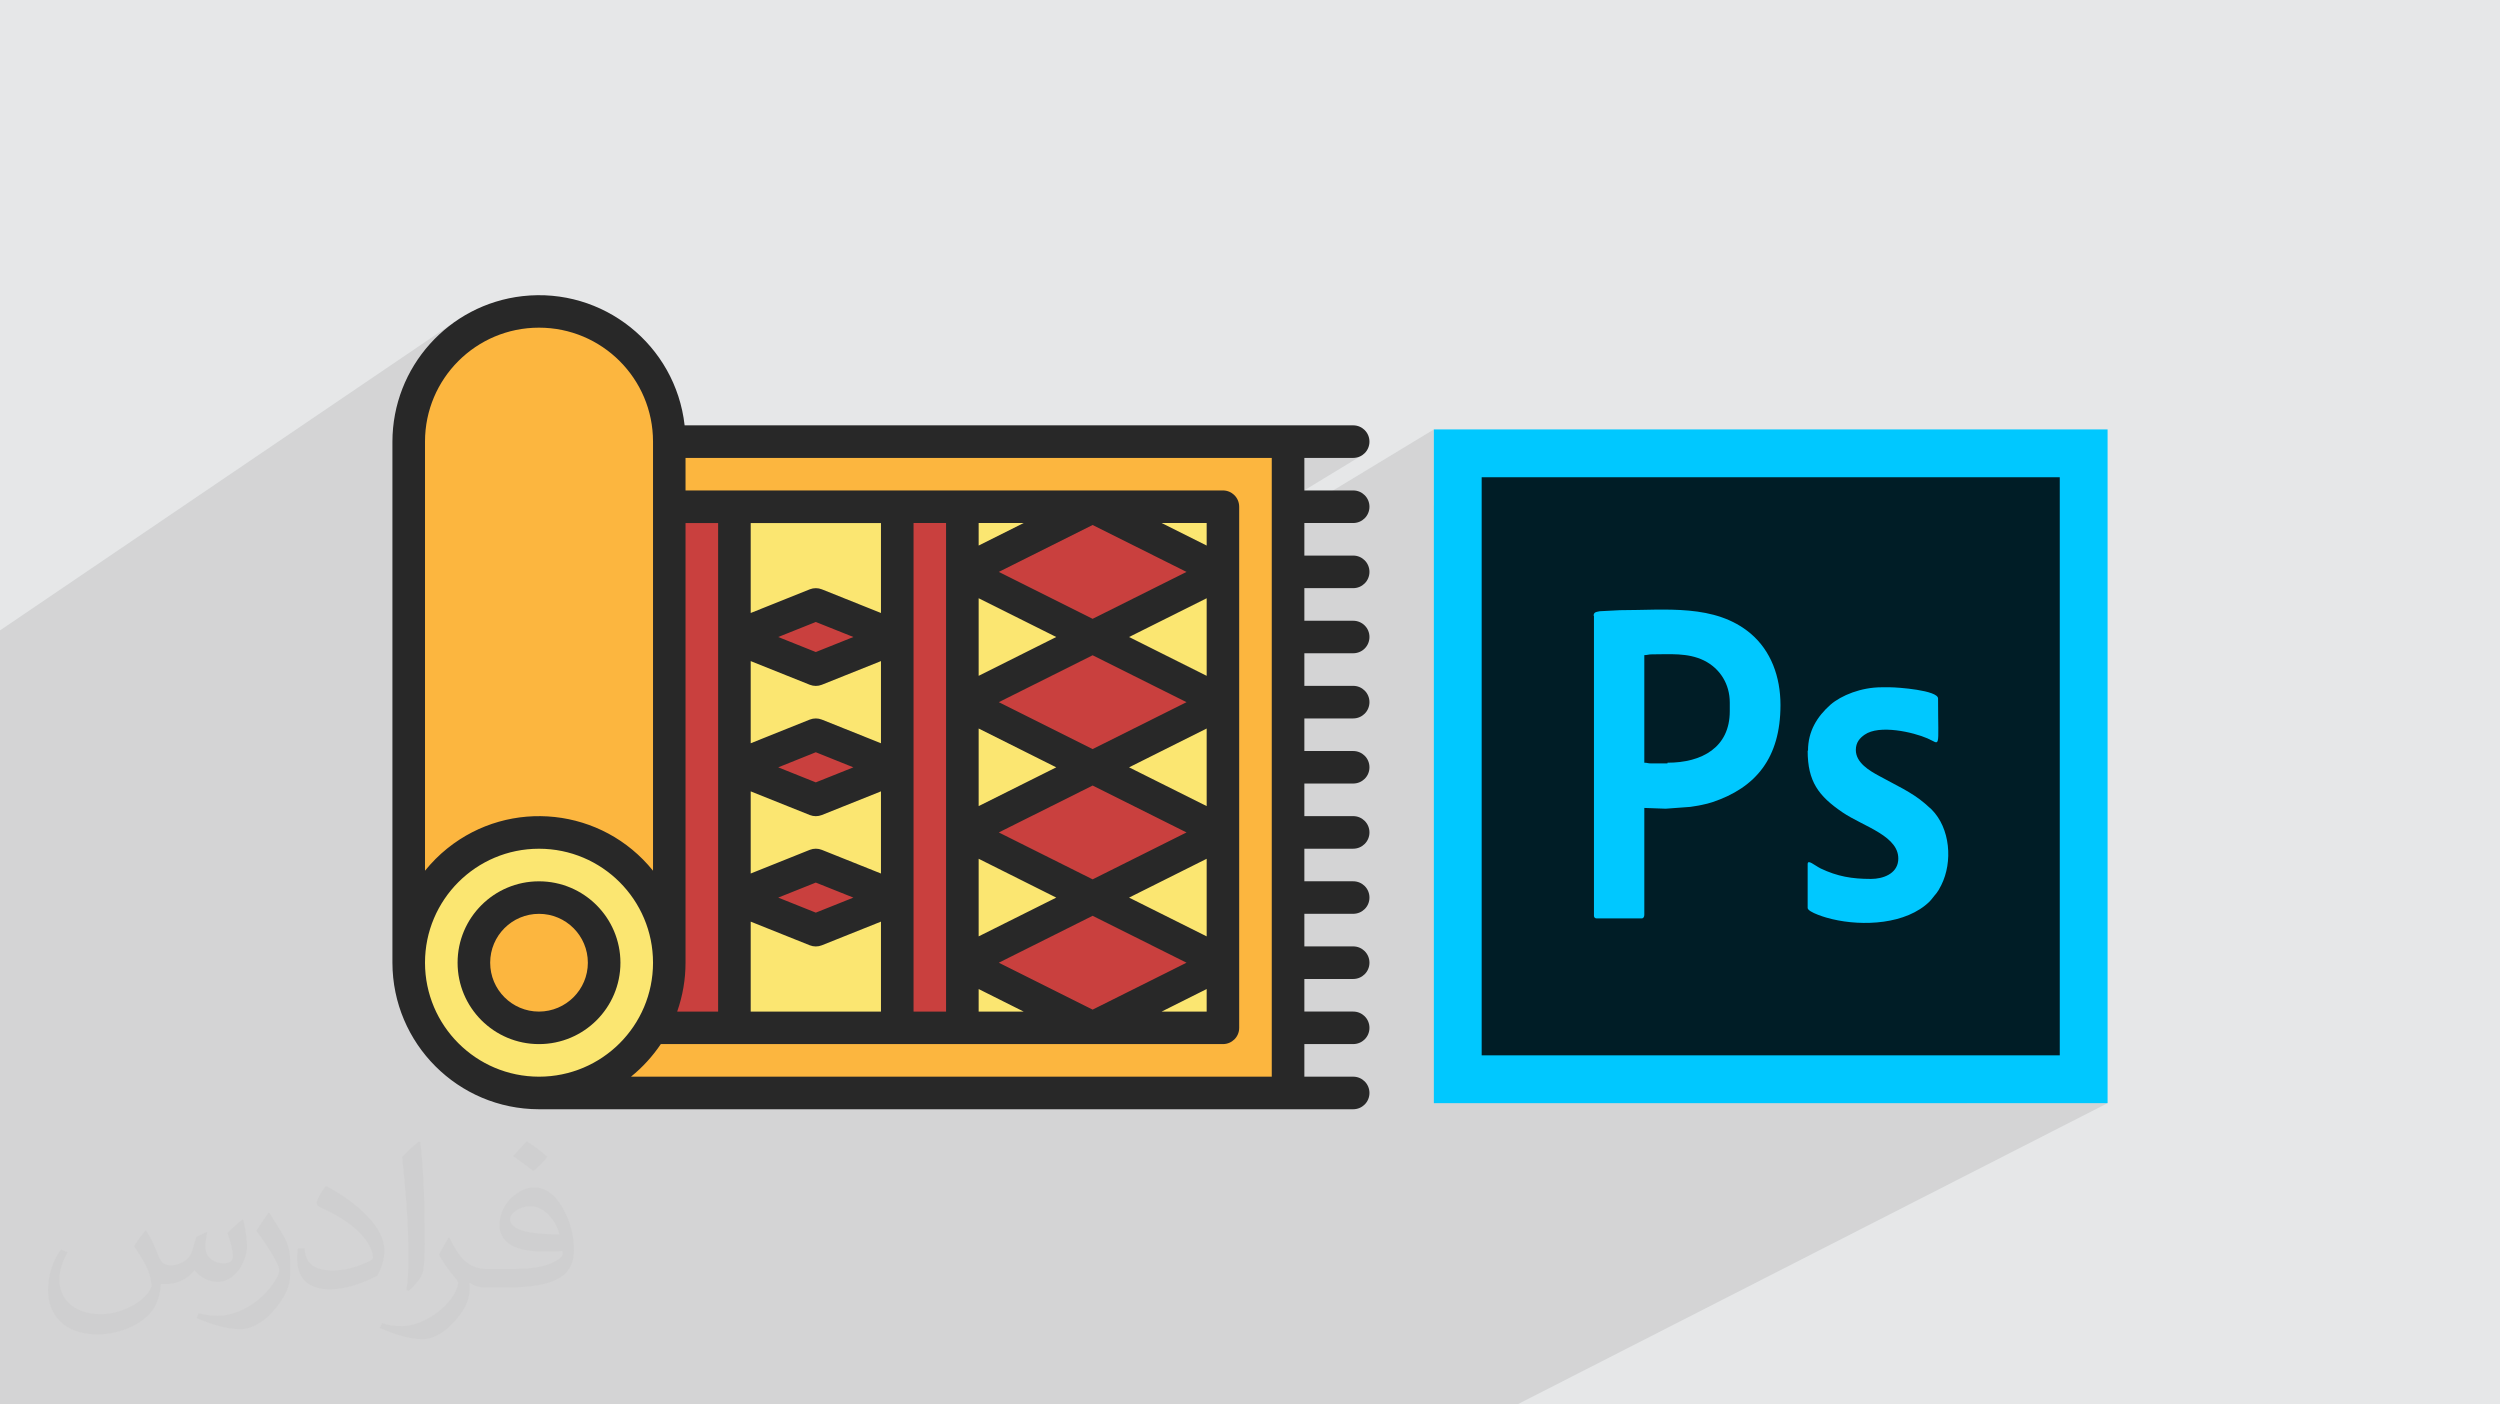
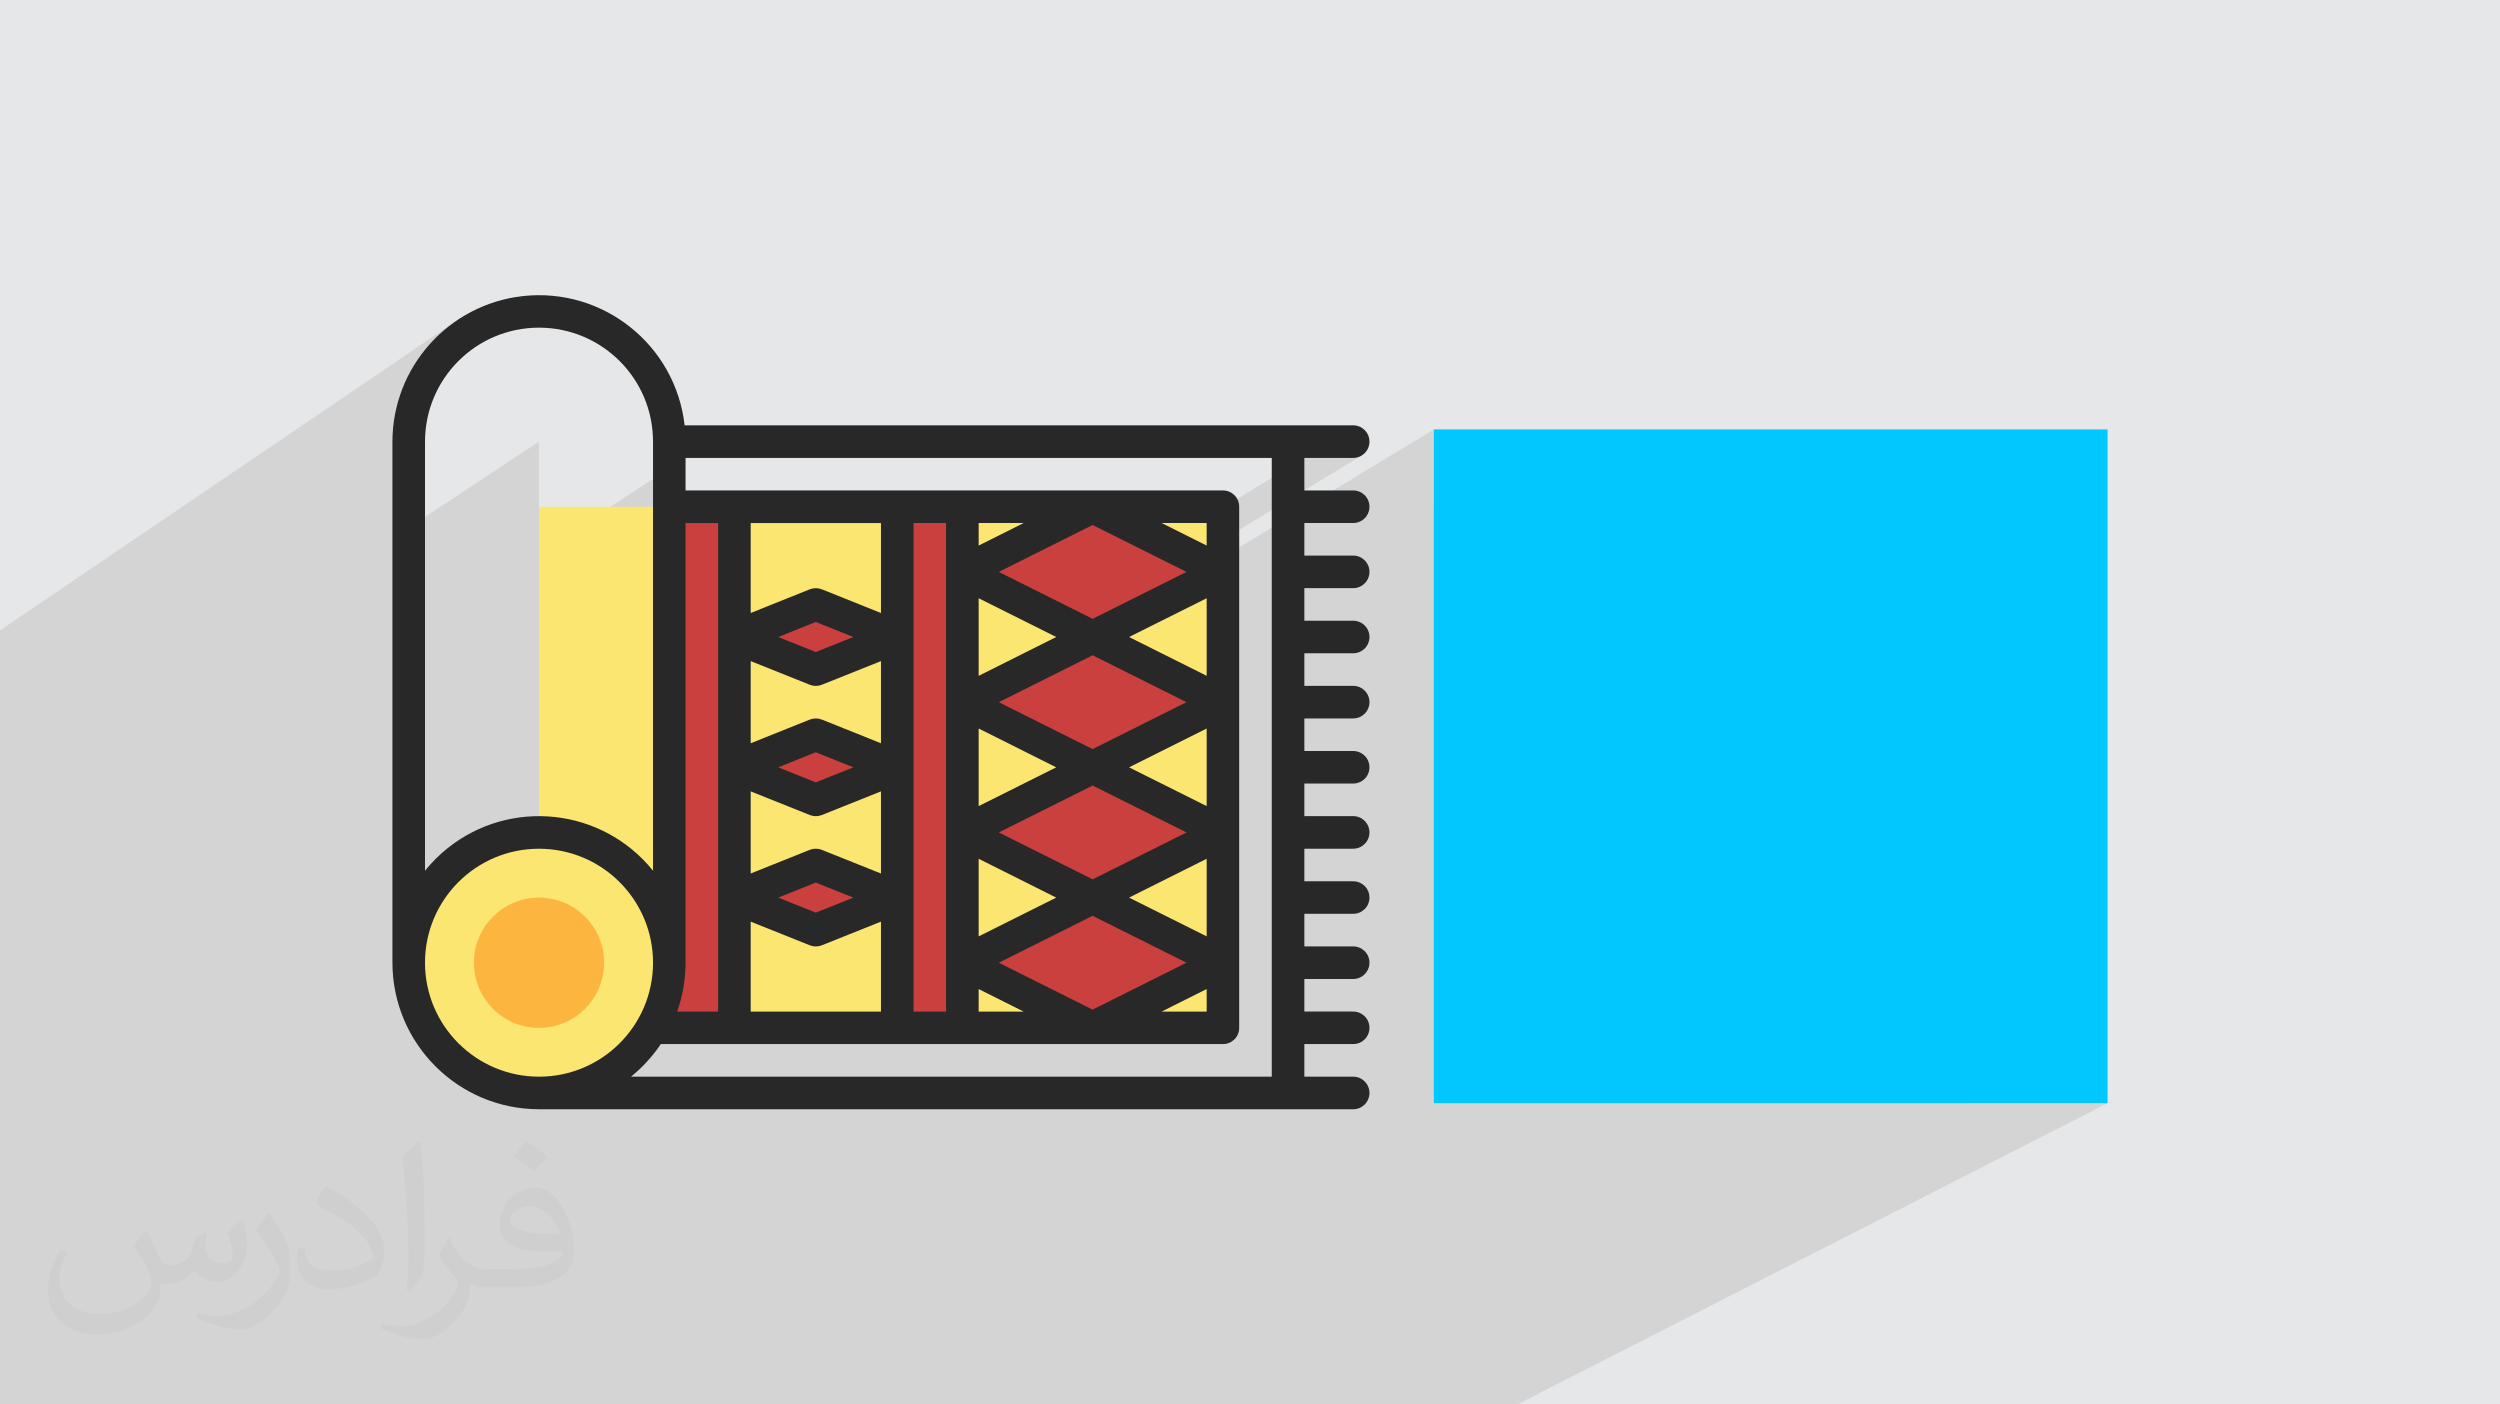
<svg xmlns="http://www.w3.org/2000/svg" xml:space="preserve" width="356px" height="200px" version="1.1" style="shape-rendering:geometricPrecision; text-rendering:geometricPrecision; image-rendering:optimizeQuality; fill-rule:evenodd; clip-rule:evenodd" viewBox="0 0 356000 200000" enable-background="new 0 0 64 64">
  <defs>
    <style type="text/css">
   
    .fil4 {fill:#00C8FF}
    .fil0 {fill:#E6E7E8}
    .fil5 {fill:#FCB63F;fill-rule:nonzero}
    .fil6 {fill:#FBE671;fill-rule:nonzero}
    .fil7 {fill:#C9403E;fill-rule:nonzero}
    .fil8 {fill:#282828;fill-rule:nonzero}
    .fil3 {fill:#001D26;fill-rule:nonzero}
    .fil2 {fill:#00C8FF;fill-rule:nonzero}
    .fil9 {fill:#373435;fill-opacity:0.031}
    .fil1 {fill:#373435;fill-opacity:0.102}
   
  </style>
  </defs>
  <g id="Layer_x0020_1">
    <polygon class="fil0" points="0,0 356000,0 356000,200000 0,200000 " />
    <polygon class="fil1" points="197100,200000 141960,200000 132870,200000 129510,200000 128340,200000 127420,200000 126940,200000 125110,200000 119190,200000 116460,200000 116280,200000 116150,200000 115730,200000 108740,200000 107860,200000 107780,200000 104490,200000 102940,200000 102450,200000 101860,200000 100920,200000 100340,200000 99800,200000 96780,200000 93620,200000 93270,200000 90300,200000 90090,200000 90040,200000 89680,200000 87930,200000 85190,200000 84770,200000 84220,200000 82950,200000 82480,200000 82280,200000 82200,200000 80690,200000 78520,200000 77830,200000 77770,200000 75080,200000 74920,200000 72490,200000 71230,200000 69530,200000 69280,200000 68980,200000 67210,200000 66510,200000 63210,200000 62600,200000 61160,200000 60870,200000 58420,200000 56900,200000 56730,200000 54980,200000 54620,200000 54070,200000 48840,200000 48180,200000 48050,200000 47750,200000 43800,200000 40020,200000 39480,200000 37880,200000 37370,200000 37030,200000 36010,200000 35120,200000 33680,200000 33600,200000 33550,200000 33240,200000 33230,200000 33210,200000 32690,200000 31260,200000 29220,200000 28900,200000 28880,200000 27190,200000 26520,200000 25740,200000 25670,200000 25190,200000 19010,200000 13430,200000 11760,200000 11210,200000 10680,200000 8980,200000 8800,200000 7850,200000 7590,200000 7290,200000 7290,200000 6800,200000 6480,200000 5790,200000 5720,200000 5220,200000 5090,200000 4890,200000 4750,200000 4700,200000 2640,200000 2510,200000 2340,200000 2140,200000 2010,200000 630,200000 80,200000 0,200000 0,200000 0,199250 0,199090 0,199050 0,199000 0,198840 0,198810 0,198560 0,198520 0,196410 0,195460 0,195180 0,194890 0,194290 0,194180 0,193870 0,192430 0,191320 0,190760 0,190720 0,190430 0,190260 0,188790 0,188370 0,187870 0,187820 0,187780 0,187640 0,186800 0,186760 0,186720 0,186520 0,186040 0,185840 0,184980 0,184870 0,184340 0,183940 0,183670 0,183200 0,183070 0,182680 0,182660 0,182340 0,182160 0,182160 0,182120 0,182050 0,180640 0,179780 0,179330 0,178640 0,178320 0,178020 0,177100 0,177080 0,176480 0,175970 0,175850 0,174250 0,173540 0,173390 0,172890 0,172710 0,171520 0,171440 0,171100 0,170810 0,169770 0,169620 0,169310 0,168790 0,167300 0,166410 0,166090 0,165630 0,165190 0,165020 0,165010 0,163040 0,161730 0,161420 0,160870 0,160430 0,159970 0,156360 0,156150 0,153500 0,152710 0,142690 0,137180 0,133630 0,132870 0,128550 0,122330 0,113570 0,103320 0,101840 0,100350 0,95070 0,92410 0,89770 65440,45370 63920,46450 62500,47670 61200,49000 60020,50440 58970,51980 58500,52840 66380,47500 64950,48570 63640,49770 62440,51090 61370,52520 60440,54050 60260,54430 67680,49430 66430,50360 65280,51410 64230,52560 63290,53810 62480,55150 61800,56570 61250,58060 60850,59620 60610,61230 60520,62890 60520,73600 76750,62890 76750,72160 76750,78750 97620,65210 97620,69840 174140,69840 174610,69890 175050,70030 175440,70240 175780,70520 176070,70870 176170,71050 185740,65210 192690,65210 193160,65160 193600,65020 193990,64810 176460,75460 176460,77940 204180,61150 204180,64550 204180,72030 210990,67960 293310,67960 293310,150280 280130,157090 296710,157090 300120,157090 216050,200000 212820,200000 " />
    <g id="_2966297084448">
  </g>
    <g id="_2966297085664">
  </g>
    <g id="_2966297084896">
  </g>
    <g id="_2966297085952">
  </g>
    <g id="_2966297085024">
  </g>
    <g id="_2966297084320">
  </g>
    <g id="_2966297083936">
  </g>
    <g id="_2966297083072">
  </g>
    <g id="_2966297084096">
  </g>
    <g id="_2966297083744">
  </g>
    <g id="_2966297082336">
  </g>
    <g id="_2966297081632">
  </g>
    <g id="_2966297080352">
  </g>
    <g id="_2966297080672">
  </g>
    <g id="_2966297081312">
  </g>
    <g id="_2966297065888">
      <g>
        <polygon class="fil2" points="207580,61150 296710,61150 300120,61150 300120,64550 300120,153690 300120,157090 296710,157090 207580,157090 204180,157090 204180,153690 204180,64550 204180,61150 " />
-         <polygon class="fil3" points="293310,67960 210990,67960 210990,150280 293310,150280 " />
        <g>
          <path class="fil4" d="M237450 108710l-2320 0c-520,0 -520,-100 -980,-100l0 -15320c460,0 560,-110 1080,-110 2530,0 5110,-260 7430,880 2270,1130 3660,3350 3660,5980l0 1240c0,5160 -3970,7330 -8870,7330l0 100zm-10470 -21050l0 42760c0,210 150,360 360,360l6440 0c260,0 370,-250 370,-510l0 -15220 3040 110 3510 -260c1080,-160 2210,-360 3140,-670 6190,-2070 9700,-6300 9700,-13830 0,-4020 -1340,-7730 -4280,-10210 -5060,-4230 -12070,-3300 -18570,-3300l-2890 150c-510,110 -870,110 -870,670l0 0 50 -50z" />
          <path class="fil4" d="M257410 106900c0,4390 1550,6450 4950,8770 3040,2070 8300,3410 7940,6910 -200,1860 -2160,2580 -3870,2580 -2730,0 -4790,-360 -7170,-1490 -920,-470 -1850,-1350 -1850,-620l0 6240c0,620 2730,1440 3510,1600 4330,1030 10520,770 13870,-2530 160,-160 160,-210 310,-360 620,-830 720,-720 1340,-1960 1650,-3300 1290,-8100 -1390,-10780l-930 -830c-1910,-1650 -4280,-2680 -6500,-3920 -1440,-770 -3350,-1910 -3350,-3710 0,-1080 570,-1700 1240,-2170 2110,-1490 6960,-360 8970,520 1910,820 1500,1800 1500,-5680 0,-1180 -5780,-1600 -6810,-1600l-1240 0c-2890,0 -5720,1140 -7270,2480 -1910,1700 -3200,3770 -3200,6550l0 0 -50 0z" />
        </g>
      </g>
      <g>
-         <polygon class="fil5" points="76750,155640 183420,155640 183420,62890 76750,62890 " />
        <polygon class="fil6" points="76750,146370 174140,146370 174140,72160 76750,72160 " />
-         <path class="fil5" d="M76750 44340c-10240,0 -18550,8300 -18550,18550l0 74200 18550 0 0 9280 18550 0 0 -83480c0,-10250 -8300,-18550 -18550,-18550z" />
        <path class="fil6" d="M76750 118540l0 0c10250,0 18550,8310 18550,18550l0 0c0,10250 -8300,18550 -18550,18550l0 0c-10240,0 -18550,-8300 -18550,-18550l0 0c0,-10240 8310,-18550 18550,-18550z" />
        <path class="fil5" d="M76750 127820c5130,0 9280,4150 9280,9270 0,5120 -4150,9280 -9280,9280 -5120,0 -9270,-4160 -9270,-9280 0,-5120 4150,-9270 9270,-9270z" />
        <polygon class="fil7" points="155590,90710 137040,81440 155590,72160 174140,81440 " />
        <polygon class="fil7" points="116170,95350 104580,90710 116170,86080 127770,90710 " />
        <polygon class="fil7" points="116170,113900 104580,109270 116170,104630 127770,109270 " />
        <polygon class="fil7" points="116170,132450 104580,127820 116170,123180 127770,127820 " />
        <polygon class="fil7" points="155590,109270 137040,99990 155590,90710 174140,99990 " />
        <polygon class="fil7" points="155590,127820 137040,118540 155590,109270 174140,118540 " />
        <polygon class="fil7" points="155590,146370 137040,137090 155590,127820 174140,137090 " />
        <polygon class="fil7" points="127770,146370 137040,146370 137040,72160 127770,72160 " />
        <polygon class="fil7" points="95300,146370 104580,146370 104580,72160 95300,72160 " />
-         <path class="fil8" d="M76750 144050c-3840,0 -6950,-3120 -6950,-6960 0,-3840 3110,-6960 6950,-6960 3850,0 6960,3120 6960,6960 0,3840 -3120,6950 -6960,6960zm0 -18550c-6400,0 -11590,5190 -11590,11590 0,6400 5190,11590 11590,11590 6410,0 11600,-5190 11600,-11590 -10,-6400 -5200,-11590 -11600,-11590z" />
-         <path class="fil8" d="M181100 153320l-91250 0c1640,-1320 3070,-2890 4250,-4640l80040 0c1290,0 2320,-1030 2320,-2310l0 -74210c0,-1280 -1030,-2320 -2320,-2320l-76520 0 0 -4630 83480 0 0 88110zm-120580 -16230c0,-8960 7270,-16230 16230,-16230 8970,0 16240,7270 16240,16230 0,8970 -7270,16230 -16240,16230 -8960,-10 -16220,-7270 -16230,-16230zm0 -74200c0,-8970 7270,-16230 16230,-16230 8970,0 16240,7260 16240,16230l0 61100c-7220,-8960 -20330,-10380 -29300,-3170 -1170,940 -2230,2010 -3170,3170l0 -61100zm41740 81160l-5830 0c790,-2240 1190,-4590 1190,-6960l0 -62610 4640 0 0 69570zm23190 -56760l-8420 -3370c-550,-220 -1160,-220 -1720,0l-8410 3370 0 -12810 18550 0 0 12810zm-18550 43950l8410 3370c560,220 1170,220 1720,0l8420 -3370 0 12810 -18550 0 0 -12810zm3920 -21970l5350 -2150 5350 2150 -5350 2140 -5350 -2140zm10700 18550l-5350 2140 -5350 -2140 5350 -2140 5350 2140zm-4490 -6800c-550,-220 -1160,-220 -1720,0l-8410 3370 0 -11700 8410 3370c560,220 1170,220 1720,0l8420 -3370 0 11700 -8420 -3370zm-6210 -30310l5350 -2140 5350 2140 -5350 2140 -5350 -2140zm4490 6800c560,220 1170,220 1720,0l8420 -3370 0 11700 -8420 -3370c-550,-220 -1160,-220 -1720,0l-8410 3370 0 -11700 8410 3370zm19410 46540l-4630 0 0 -69570 4630 0 0 69570zm4640 -66360l0 -3210 6410 0 -6410 3210zm32470 0l-6410 -3210 6410 0 0 3210zm0 63150l0 3210 -6410 0 6410 -3210zm-32470 0l6410 3210 -6410 0 0 -3210zm11050 -50130l-11050 5530 0 -11050 11050 5520zm5180 -2590l-13360 -6680 13360 -6680 13370 6680 -13370 6680zm16240 8120l-11050 -5530 11050 -5520 0 11050zm-11050 31580l11050 -5530 0 11050 -11050 -5520zm-5190 2590l13370 6680 -13370 6680 -13360 -6680 13360 -6680zm-16230 -8120l11050 5530 -11050 5520 0 -11050zm11050 -13020l-11050 5520 0 -11050 11050 5530zm10370 0l11050 -5530 0 11050 -11050 -5520zm-5190 15950l-13360 -6680 13360 -6680 13370 6680 -13370 6680zm0 -31910l13370 6680 -13370 6680 -13360 -6680 13360 -6680zm37100 -18830c1290,0 2320,-1040 2320,-2320 0,-1280 -1030,-2320 -2320,-2320l-6950 0 0 -4630 6950 0c1290,0 2320,-1040 2320,-2320 0,-1280 -1030,-2320 -2320,-2320l-95200 0c-1290,-11450 -11630,-19690 -23080,-18400 -10540,1200 -18510,10110 -18530,20720l0 74200c20,11520 9350,20860 20870,20870l115940 0c1290,0 2320,-1040 2320,-2320 0,-1280 -1030,-2320 -2320,-2320l-6950 0 0 -4640 6950 0c1290,0 2320,-1030 2320,-2310 0,-1290 -1030,-2320 -2320,-2320l-6950 0 0 -4640 6950 0c1290,0 2320,-1040 2320,-2320 0,-1280 -1030,-2320 -2320,-2320l-6950 0 0 -4640 6950 0c1290,0 2320,-1030 2320,-2310 0,-1290 -1030,-2320 -2320,-2320l-6950 0 0 -4640 6950 0c1290,0 2320,-1040 2320,-2320 0,-1280 -1030,-2320 -2320,-2320l-6950 0 0 -4640 6950 0c1290,0 2320,-1030 2320,-2310 0,-1290 -1030,-2320 -2320,-2320l-6950 0 0 -4640 6950 0c1290,0 2320,-1040 2320,-2320 0,-1280 -1030,-2320 -2320,-2320l-6950 0 0 -4640 6950 0c1290,0 2320,-1030 2320,-2320 0,-1280 -1030,-2310 -2320,-2310l-6950 0 0 -4640 6950 0c1290,0 2320,-1040 2320,-2320 0,-1280 -1030,-2320 -2320,-2320l-6950 0 0 -4640 6950 0z" />
+         <path class="fil8" d="M181100 153320l-91250 0c1640,-1320 3070,-2890 4250,-4640l80040 0c1290,0 2320,-1030 2320,-2310l0 -74210c0,-1280 -1030,-2320 -2320,-2320l-76520 0 0 -4630 83480 0 0 88110zm-120580 -16230c0,-8960 7270,-16230 16230,-16230 8970,0 16240,7270 16240,16230 0,8970 -7270,16230 -16240,16230 -8960,-10 -16220,-7270 -16230,-16230zm0 -74200c0,-8970 7270,-16230 16230,-16230 8970,0 16240,7260 16240,16230l0 61100c-7220,-8960 -20330,-10380 -29300,-3170 -1170,940 -2230,2010 -3170,3170l0 -61100zm41740 81160l-5830 0c790,-2240 1190,-4590 1190,-6960l0 -62610 4640 0 0 69570zm23190 -56760l-8420 -3370c-550,-220 -1160,-220 -1720,0l-8410 3370 0 -12810 18550 0 0 12810zm-18550 43950l8410 3370c560,220 1170,220 1720,0l8420 -3370 0 12810 -18550 0 0 -12810zm3920 -21970l5350 -2150 5350 2150 -5350 2140 -5350 -2140zm10700 18550l-5350 2140 -5350 -2140 5350 -2140 5350 2140zm-4490 -6800c-550,-220 -1160,-220 -1720,0l-8410 3370 0 -11700 8410 3370c560,220 1170,220 1720,0l8420 -3370 0 11700 -8420 -3370zm-6210 -30310l5350 -2140 5350 2140 -5350 2140 -5350 -2140zm4490 6800c560,220 1170,220 1720,0l8420 -3370 0 11700 -8420 -3370c-550,-220 -1160,-220 -1720,0l-8410 3370 0 -11700 8410 3370zm19410 46540l-4630 0 0 -69570 4630 0 0 69570zm4640 -66360l0 -3210 6410 0 -6410 3210zm32470 0l-6410 -3210 6410 0 0 3210zm0 63150l0 3210 -6410 0 6410 -3210zm-32470 0l6410 3210 -6410 0 0 -3210zm11050 -50130l-11050 5530 0 -11050 11050 5520zm5180 -2590l-13360 -6680 13360 -6680 13370 6680 -13370 6680zm16240 8120l-11050 -5530 11050 -5520 0 11050zm-11050 31580l11050 -5530 0 11050 -11050 -5520zm-5190 2590l13370 6680 -13370 6680 -13360 -6680 13360 -6680zm-16230 -8120l11050 5530 -11050 5520 0 -11050zm11050 -13020l-11050 5520 0 -11050 11050 5530zm10370 0l11050 -5530 0 11050 -11050 -5520zm-5190 15950l-13360 -6680 13360 -6680 13370 6680 -13370 6680zm0 -31910l13370 6680 -13370 6680 -13360 -6680 13360 -6680m37100 -18830c1290,0 2320,-1040 2320,-2320 0,-1280 -1030,-2320 -2320,-2320l-6950 0 0 -4630 6950 0c1290,0 2320,-1040 2320,-2320 0,-1280 -1030,-2320 -2320,-2320l-95200 0c-1290,-11450 -11630,-19690 -23080,-18400 -10540,1200 -18510,10110 -18530,20720l0 74200c20,11520 9350,20860 20870,20870l115940 0c1290,0 2320,-1040 2320,-2320 0,-1280 -1030,-2320 -2320,-2320l-6950 0 0 -4640 6950 0c1290,0 2320,-1030 2320,-2310 0,-1290 -1030,-2320 -2320,-2320l-6950 0 0 -4640 6950 0c1290,0 2320,-1040 2320,-2320 0,-1280 -1030,-2320 -2320,-2320l-6950 0 0 -4640 6950 0c1290,0 2320,-1030 2320,-2310 0,-1290 -1030,-2320 -2320,-2320l-6950 0 0 -4640 6950 0c1290,0 2320,-1040 2320,-2320 0,-1280 -1030,-2320 -2320,-2320l-6950 0 0 -4640 6950 0c1290,0 2320,-1030 2320,-2310 0,-1290 -1030,-2320 -2320,-2320l-6950 0 0 -4640 6950 0c1290,0 2320,-1040 2320,-2320 0,-1280 -1030,-2320 -2320,-2320l-6950 0 0 -4640 6950 0c1290,0 2320,-1030 2320,-2320 0,-1280 -1030,-2310 -2320,-2310l-6950 0 0 -4640 6950 0c1290,0 2320,-1040 2320,-2320 0,-1280 -1030,-2320 -2320,-2320l-6950 0 0 -4640 6950 0z" />
      </g>
    </g>
  </g>
  <g id="Layer_x0020_1_0">
    <path class="fil9" d="M20820 175250c680,1030 1120,2020 1550,3120 320,640 490,1820 1990,1820 440,0 1070,-130 1630,-450 630,-330 1110,-820 1360,-1580l600 -2020 1460 -720 100 100c-200,760 -250,1490 -250,2060 0,1680 1460,2320 2620,2320 680,0 1290,-330 1290,-940 0,-800 -340,-2160 -780,-3380 680,-680 1360,-1360 2140,-1910l120 60c340,1440 530,2860 530,3810 0,930 -410,1960 -750,2630 -700,1320 -1940,2370 -3440,2370 -1140,0 -2410,-570 -3280,-1630l-50 0c-820,1020 -2080,1940 -4120,1940l-630 0c-100,1340 -390,2290 -830,3140 -1210,2360 -4800,4030 -8180,4030 -4700,0 -7060,-2710 -7060,-6320 0,-2230 730,-4300 1850,-5770l920 380c-700,1340 -1160,2600 -1160,3840 0,3380 2740,4990 5920,4990 2930,0 6570,-1870 7230,-4040 -250,-2370 -1140,-3480 -2500,-5640 410,-720 940,-1440 1600,-2210l120 0 0 0 0 0zm54210 -12720c990,620 1960,1350 2910,2190 -530,750 -1190,1430 -2010,2030 -950,-770 -1900,-1430 -2870,-2130 660,-740 1310,-1450 1970,-2090l0 0 0 0zm510 9240c-1600,0 -2910,1050 -2910,1830 0,1670 3200,2190 7030,2170 -480,-1960 -2160,-4000 -4120,-4000zm-3590 8940c2080,0 3900,-60 5290,-410 1550,-390 2860,-1170 2860,-1710 0,-140 0,-310 -50,-450 -870,80 -1870,80 -2740,80 -2810,0 -4980,-640 -5820,-2220 -220,-440 -370,-930 -370,-1490 0,-1530 660,-3020 1820,-4050 970,-850 2040,-1380 3130,-1380 1970,0 3540,1580 4640,4070 600,1360 1020,2930 1020,4910 0,1320 -370,2420 -1190,3250 -1530,1480 -4350,2040 -8670,2040l-1960 0 0 0 -510 0c-1070,0 -1840,-190 -2450,-660l-100 0c30,250 50,490 50,720 0,970 -320,2210 -970,3200 -1920,2850 -4000,4090 -5800,4090 -1820,0 -4050,-700 -6060,-1610l360 -700c650,270 1550,450 2790,450 3250,0 7520,-3120 8050,-6170 -120,-250 -330,-580 -650,-930 -950,-1130 -1550,-2070 -2110,-3060 480,-950 920,-1710 1330,-2400l170 -20c1390,2830 2650,4450 5460,4450l440 0 0 0 2040 0 0 0 0 0zm-14080 2990c240,-1300 270,-2760 270,-4130l0 -2010c0,-3770 -490,-9250 -880,-12810 680,-750 1630,-1600 2380,-2180l220 60c510,4490 630,9690 630,14500 0,1260 -50,2490 -170,3390 -70,1140 -730,2000 -2140,3320l-310 -140 0 0 0 0zm-14490 -5950c70,1770 940,3160 3980,3160 1890,0 3490,-490 5260,-1330 320,-140 490,-330 490,-490 0,-1110 -850,-2580 -2280,-3920 -1390,-1260 -3230,-2370 -4950,-3110 -590,-250 -780,-510 -780,-760 0,-510 680,-1580 1240,-2350l190 -20c1970,1030 4180,2560 5800,4260 1480,1570 2400,3160 2400,4890 0,1280 -380,2480 -1020,3600 -2150,1090 -4460,1920 -6740,1920 -2770,0 -4660,-1300 -4660,-4350 0,-330 0,-840 120,-1500l950 0 0 0 0 0zm-5010 -5030l1730 2780c630,1030 1210,2150 1210,3910l0 2270c0,1830 -1170,3790 -3060,5730 -1480,1310 -2790,1870 -4000,1870 -1800,0 -3860,-560 -6240,-1580l270 -700c750,200 1620,370 2690,370 3420,-20 6920,-2520 8520,-5570 190,-350 270,-680 270,-910 0,-350 -200,-740 -340,-1090 -880,-1640 -1850,-3140 -2920,-4530 560,-880 1120,-1730 1730,-2570l140 20 0 0 0 0z" />
  </g>
</svg>